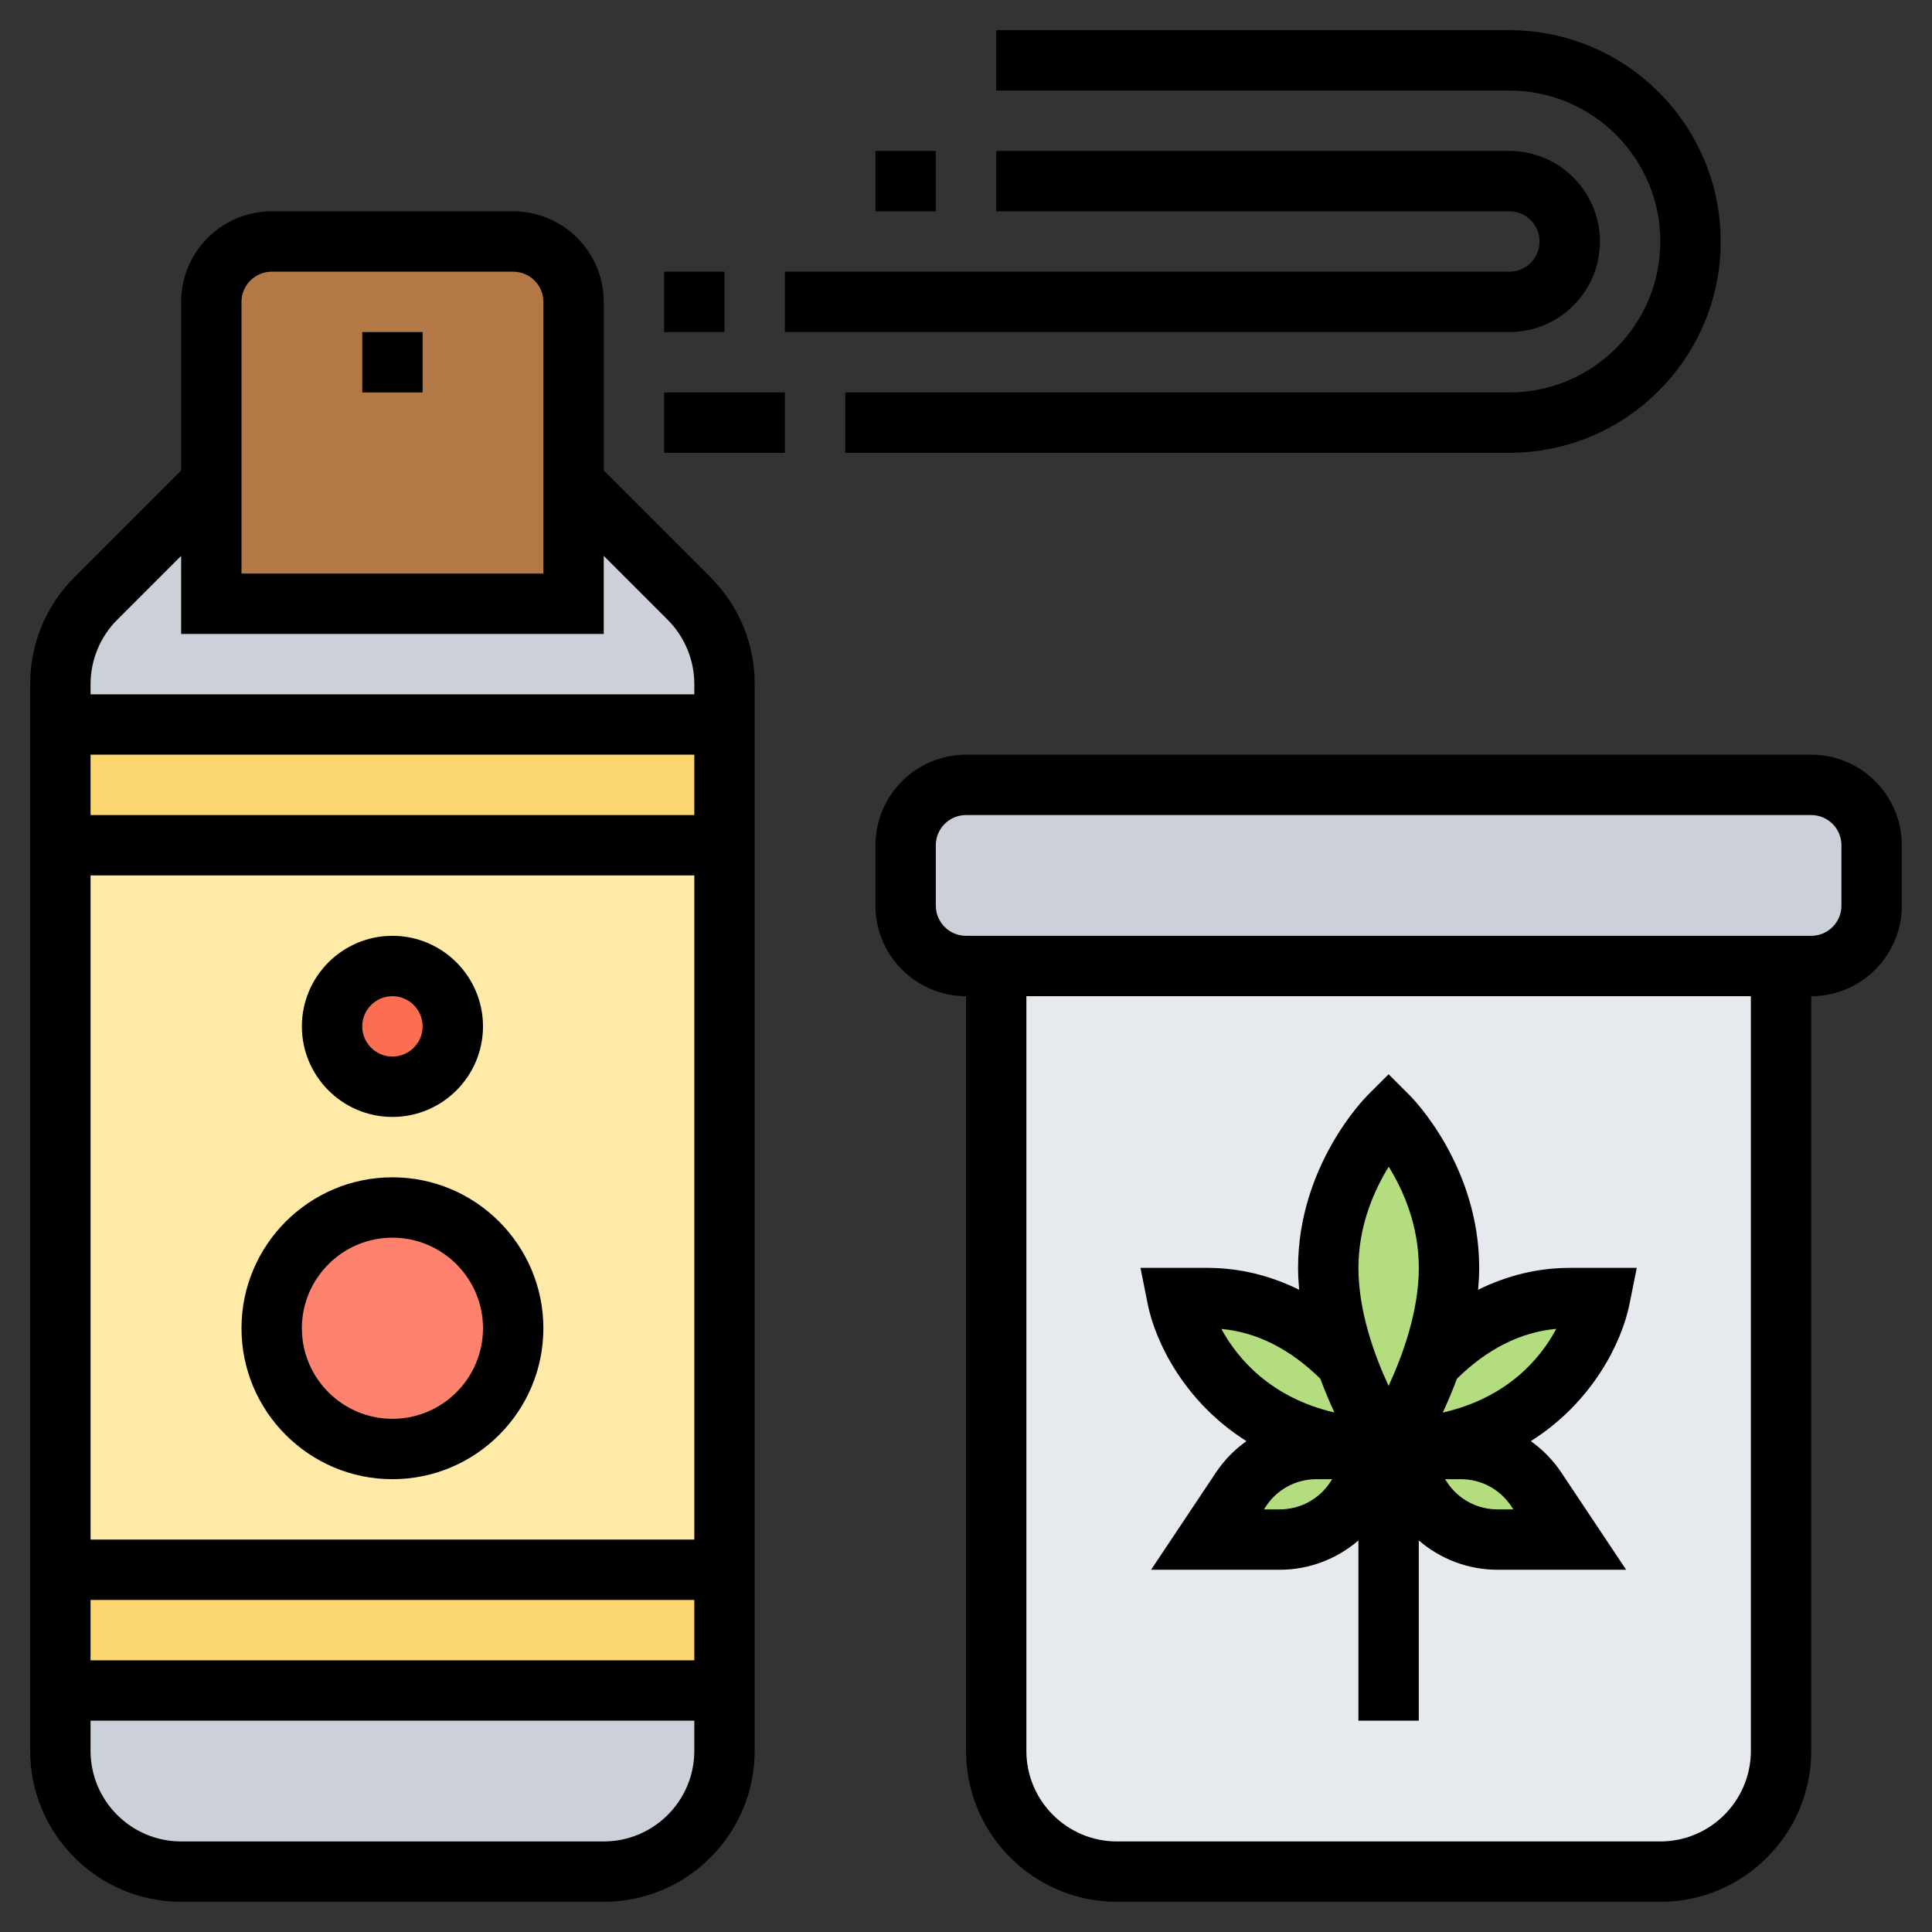
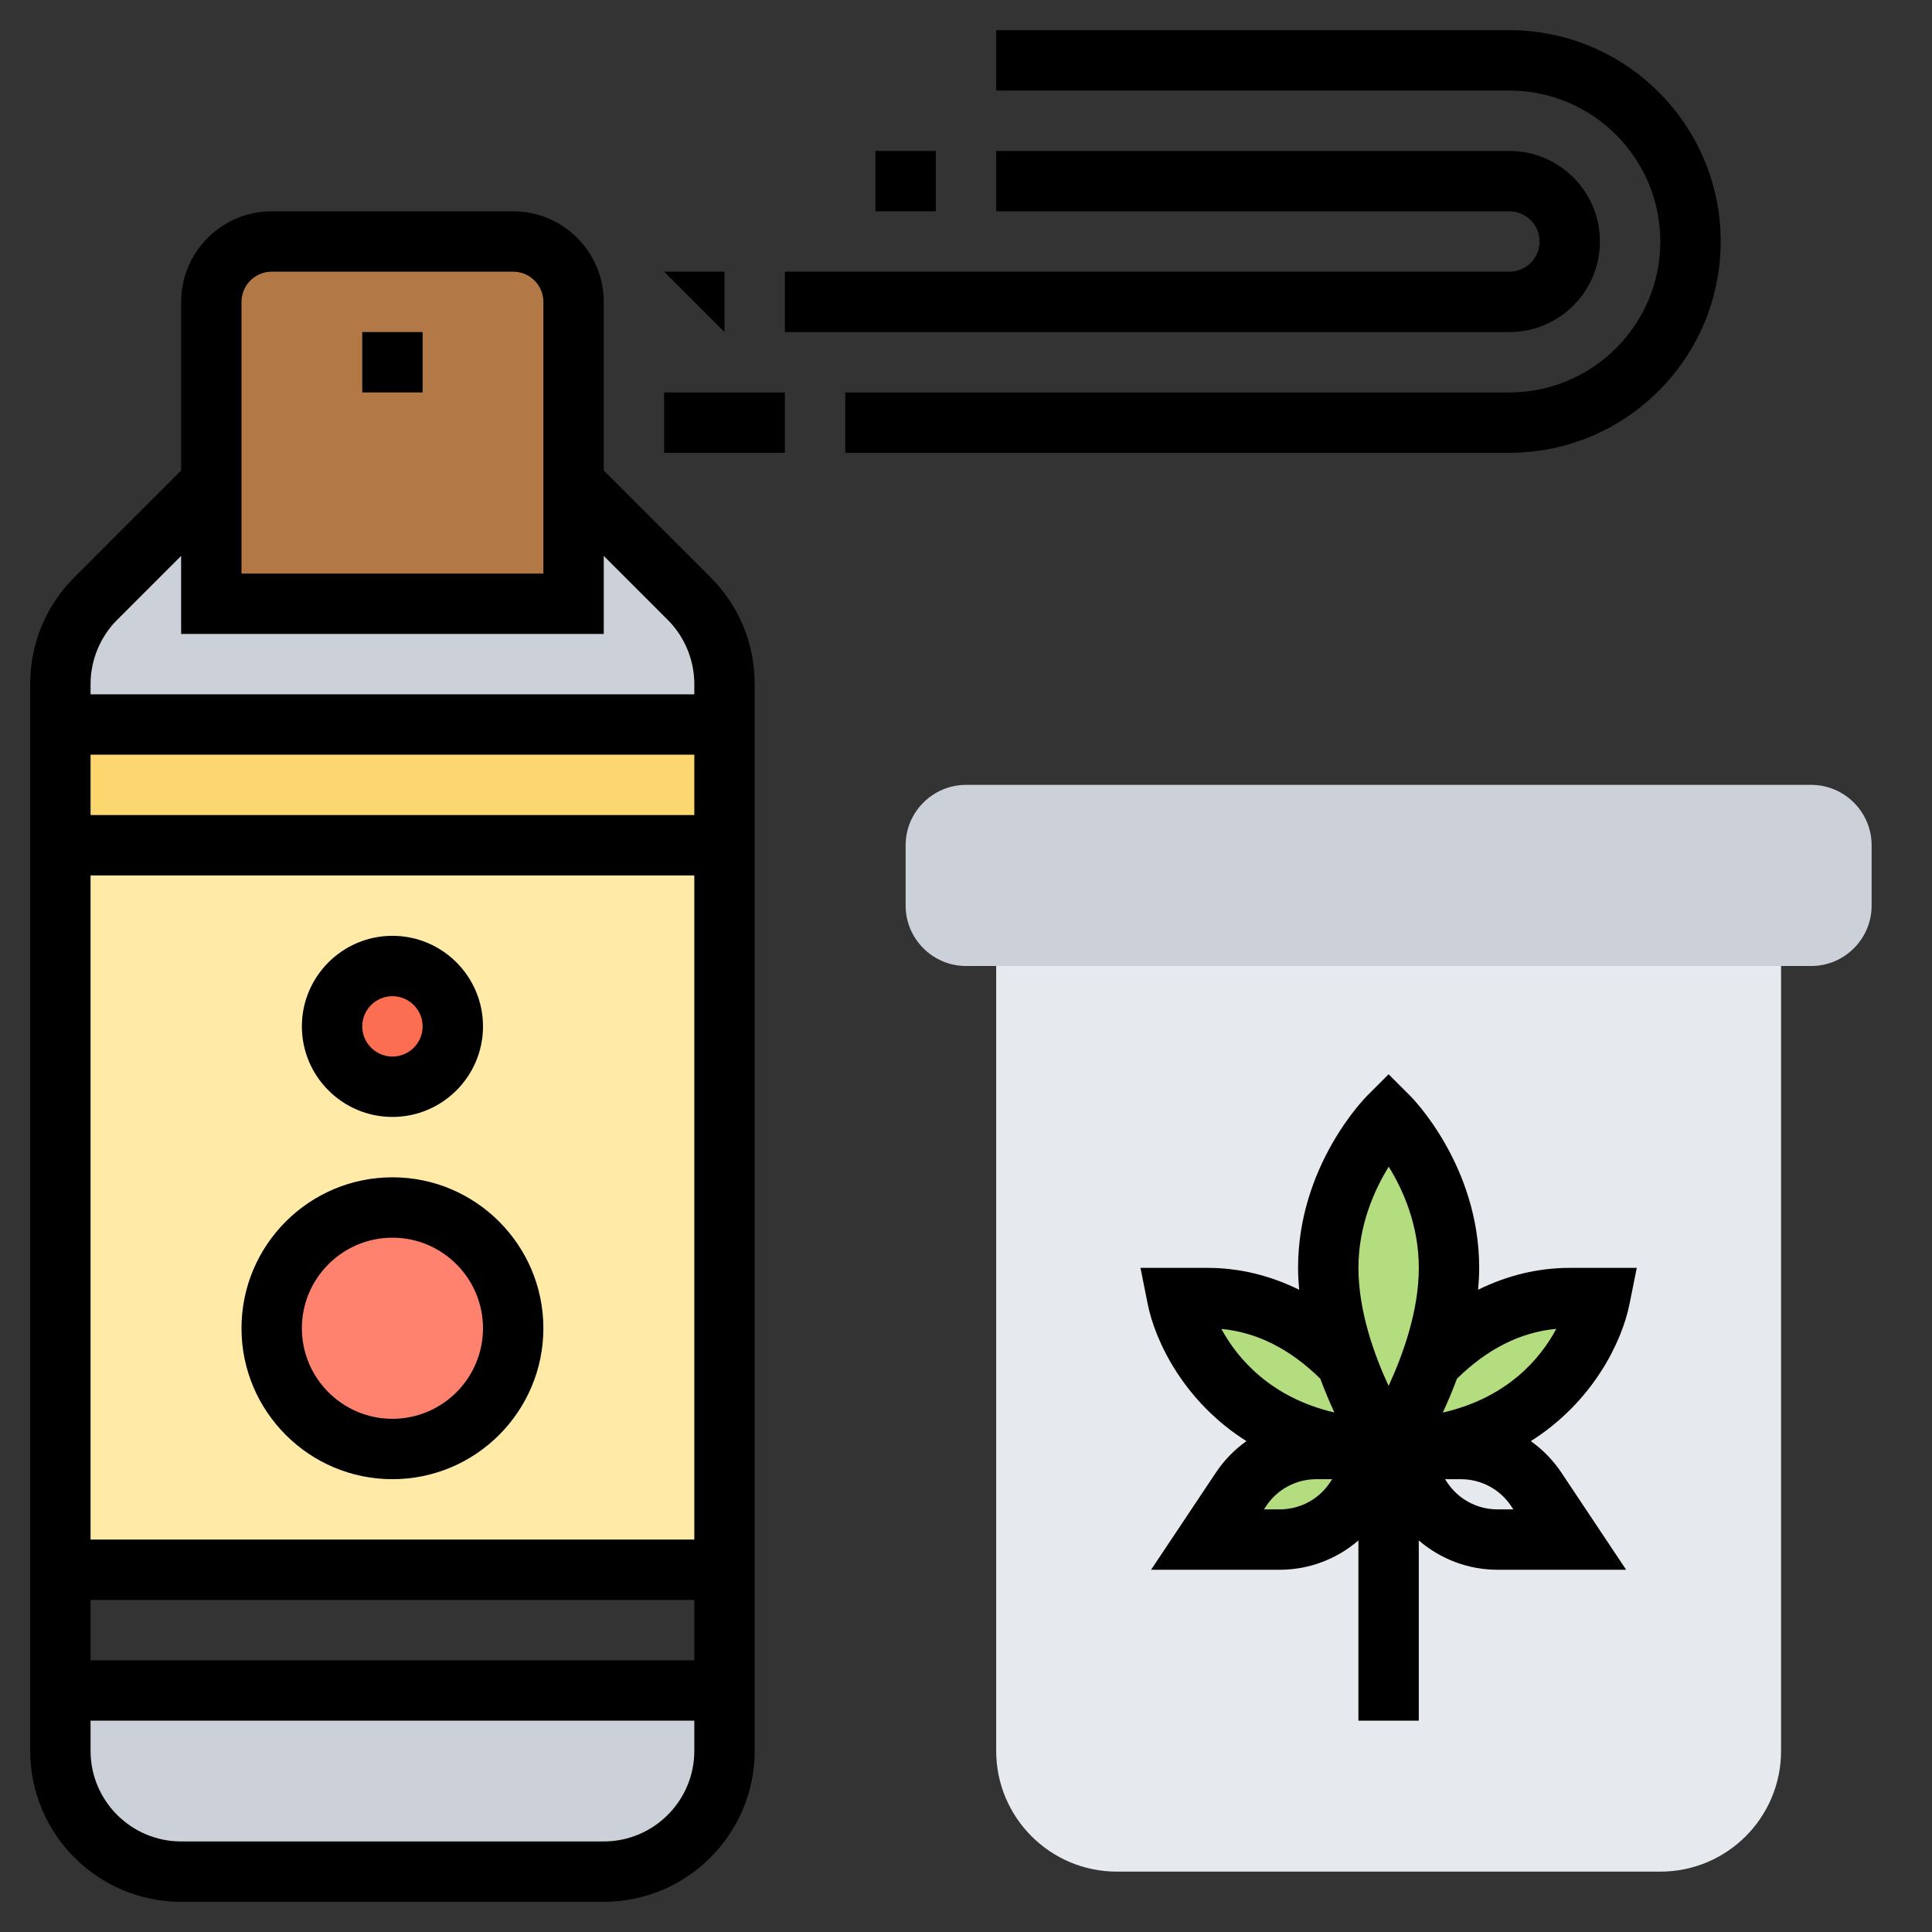
<svg xmlns="http://www.w3.org/2000/svg" id="Layer_5" enable-background="new 0 0 64 64" height="512" viewBox="0 0 64 64" width="512">
  <rect x="0" y="0" width="64" height="64" fill="#333333" stroke="none" />
  <g>
    <g>
      <path d="m19 16v4h-12v-4-6c0-1.1.9-2 2-2h8c1.1 0 2 .9 2 2z" fill="#b27946" />
      <path d="m24 22.66v1.34h-22v-1.34c0-1.06.42-2.08 1.17-2.83l3.83-3.83v4h12v-4l3.83 3.83c.75.75 1.17 1.77 1.17 2.83z" fill="#ccd1d9" />
      <path d="m24 56v2c0 2.21-1.79 4-4 4h-14c-2.21 0-4-1.79-4-4v-2z" fill="#ccd1d9" />
      <path d="m2 24h22v4h-22z" fill="#fcd770" />
-       <path d="m2 52h22v4h-22z" fill="#fcd770" />
      <path d="m24 28v24h-22v-24z" fill="#ffeaa7" />
      <circle cx="13" cy="34" fill="#fc6e51" r="2" />
      <circle cx="13" cy="44" fill="#ff826e" r="4" />
      <path d="m62 28v2c0 1.1-.9 2-2 2h-1-26-1c-1.1 0-2-.9-2-2v-2c0-1.1.9-2 2-2h28c1.1 0 2 .9 2 2z" fill="#ccd1d9" />
      <path d="m59 32v26c0 2.21-1.79 4-4 4h-18c-2.21 0-4-1.79-4-4v-26z" fill="#e6e9ed" />
      <g fill="#b4dd7f">
-         <path d="m48.39 48c1.01 0 1.94.5 2.5 1.34l1.11 1.66h-2.39c-1.01 0-1.94-.5-2.5-1.34l-1.11-1.66z" />
        <path d="m46 48s.82-1.23 1.41-2.9c1-1.03 2.52-2.1 4.59-2.1h1s-1 5-7 5z" />
        <path d="m46 48s-.82-1.23-1.41-2.9c-.33-.94-.59-2.02-.59-3.1 0-3 2-5 2-5s2 2 2 5c0 1.08-.26 2.16-.59 3.1-.59 1.67-1.41 2.9-1.41 2.9z" />
        <path d="m44.59 45.1c.59 1.67 1.41 2.9 1.41 2.9-6 0-7-5-7-5h1c2.07 0 3.59 1.07 4.59 2.1z" />
        <path d="m43.61 48h2.39l-1.11 1.66c-.56.84-1.49 1.34-2.5 1.34h-2.39l1.11-1.66c.56-.84 1.49-1.34 2.5-1.34z" />
      </g>
    </g>
    <g>
      <path d="m41.29 47.739c-.392.279-.737.629-1.012 1.042l-2.147 3.219h4.263c.971 0 1.889-.354 2.605-.971v5.971h2v-5.971c.718.617 1.635.971 2.606.971h4.263l-2.146-3.219c-.276-.413-.62-.763-1.012-1.042 2.044-1.288 3.016-3.272 3.27-4.543l.24-1.196h-2.22c-1.057 0-2.078.252-3.036.725.021-.241.036-.482.036-.725 0-3.375-2.199-5.613-2.293-5.707l-.707-.707-.707.707c-.094.094-2.293 2.332-2.293 5.707 0 .243.015.484.036.725-.958-.473-1.979-.725-3.036-.725h-2.22l.239 1.196c.255 1.271 1.226 3.255 3.271 4.543zm2.769 1.37c-.372.558-.995.891-1.664.891h-.526l.073-.109c.371-.558.994-.891 1.663-.891h.526zm5.546.891c-.67 0-1.292-.333-1.664-.891l-.072-.109h.526c.67 0 1.292.333 1.664.891l.072.109zm1.949-5.98c-.528.992-1.628 2.287-3.76 2.773.158-.339.318-.716.469-1.121.996-.98 2.099-1.543 3.291-1.652zm-5.551-5.371c.469.755.997 1.922.997 3.351 0 1.415-.517 2.862-1.001 3.91-.484-1.045-.999-2.49-.999-3.91 0-1.417.533-2.59 1.003-3.351zm-2.266 7.023c.151.404.31.78.467 1.118-2.105-.489-3.208-1.779-3.745-2.768 1.188.112 2.286.673 3.278 1.65z" />
-       <path d="m60 25h-28c-1.654 0-3 1.346-3 3v2c0 1.654 1.346 3 3 3v25c0 2.757 2.243 5 5 5h18c2.757 0 5-2.243 5-5v-25c1.654 0 3-1.346 3-3v-2c0-1.654-1.346-3-3-3zm-2 33c0 1.654-1.346 3-3 3h-18c-1.654 0-3-1.346-3-3v-25h24zm3-28c0 .551-.449 1-1 1h-28c-.551 0-1-.449-1-1v-2c0-.551.449-1 1-1h28c.551 0 1 .449 1 1z" />
      <path d="m20 15.586v-5.586c0-1.654-1.346-3-3-3h-8c-1.654 0-3 1.346-3 3v5.586l-3.536 3.536c-.944.944-1.464 2.199-1.464 3.535v35.343c0 2.757 2.243 5 5 5h14c2.757 0 5-2.243 5-5v-35.343c0-1.335-.52-2.591-1.464-3.535zm-12-5.586c0-.551.449-1 1-1h8c.551 0 1 .449 1 1v6 .414 2.586h-10v-2.586-.414zm-4.122 10.536 2.122-2.122v2.586h14v-2.586l2.122 2.122c.558.558.878 1.331.878 2.121v.343h-20v-.343c0-.79.32-1.563.878-2.121zm-.878 30.464v-22h20v22zm20 2v2h-20v-2zm-20-26v-2h20v2zm17 34h-14c-1.654 0-3-1.346-3-3v-1h20v1c0 1.654-1.346 3-3 3z" />
      <path d="m13 39c-2.757 0-5 2.243-5 5s2.243 5 5 5 5-2.243 5-5-2.243-5-5-5zm0 8c-1.654 0-3-1.346-3-3s1.346-3 3-3 3 1.346 3 3-1.346 3-3 3z" />
      <path d="m13 37c1.654 0 3-1.346 3-3s-1.346-3-3-3-3 1.346-3 3 1.346 3 3 3zm0-4c.551 0 1 .449 1 1s-.449 1-1 1-1-.449-1-1 .449-1 1-1z" />
      <path d="m57 8c0-3.86-3.14-7-7-7h-17v2h17c2.757 0 5 2.243 5 5s-2.243 5-5 5h-22v2h22c3.86 0 7-3.14 7-7z" />
      <path d="m22 13h4v2h-4z" />
      <path d="m53 8c0-1.654-1.346-3-3-3h-17v2h17c.551 0 1 .449 1 1s-.449 1-1 1h-24v2h24c1.654 0 3-1.346 3-3z" />
-       <path d="m22 9h2v2h-2z" />
+       <path d="m22 9h2v2z" />
      <path d="m29 5h2v2h-2z" />
      <path d="m12 11h2v2h-2z" />
    </g>
  </g>
</svg>